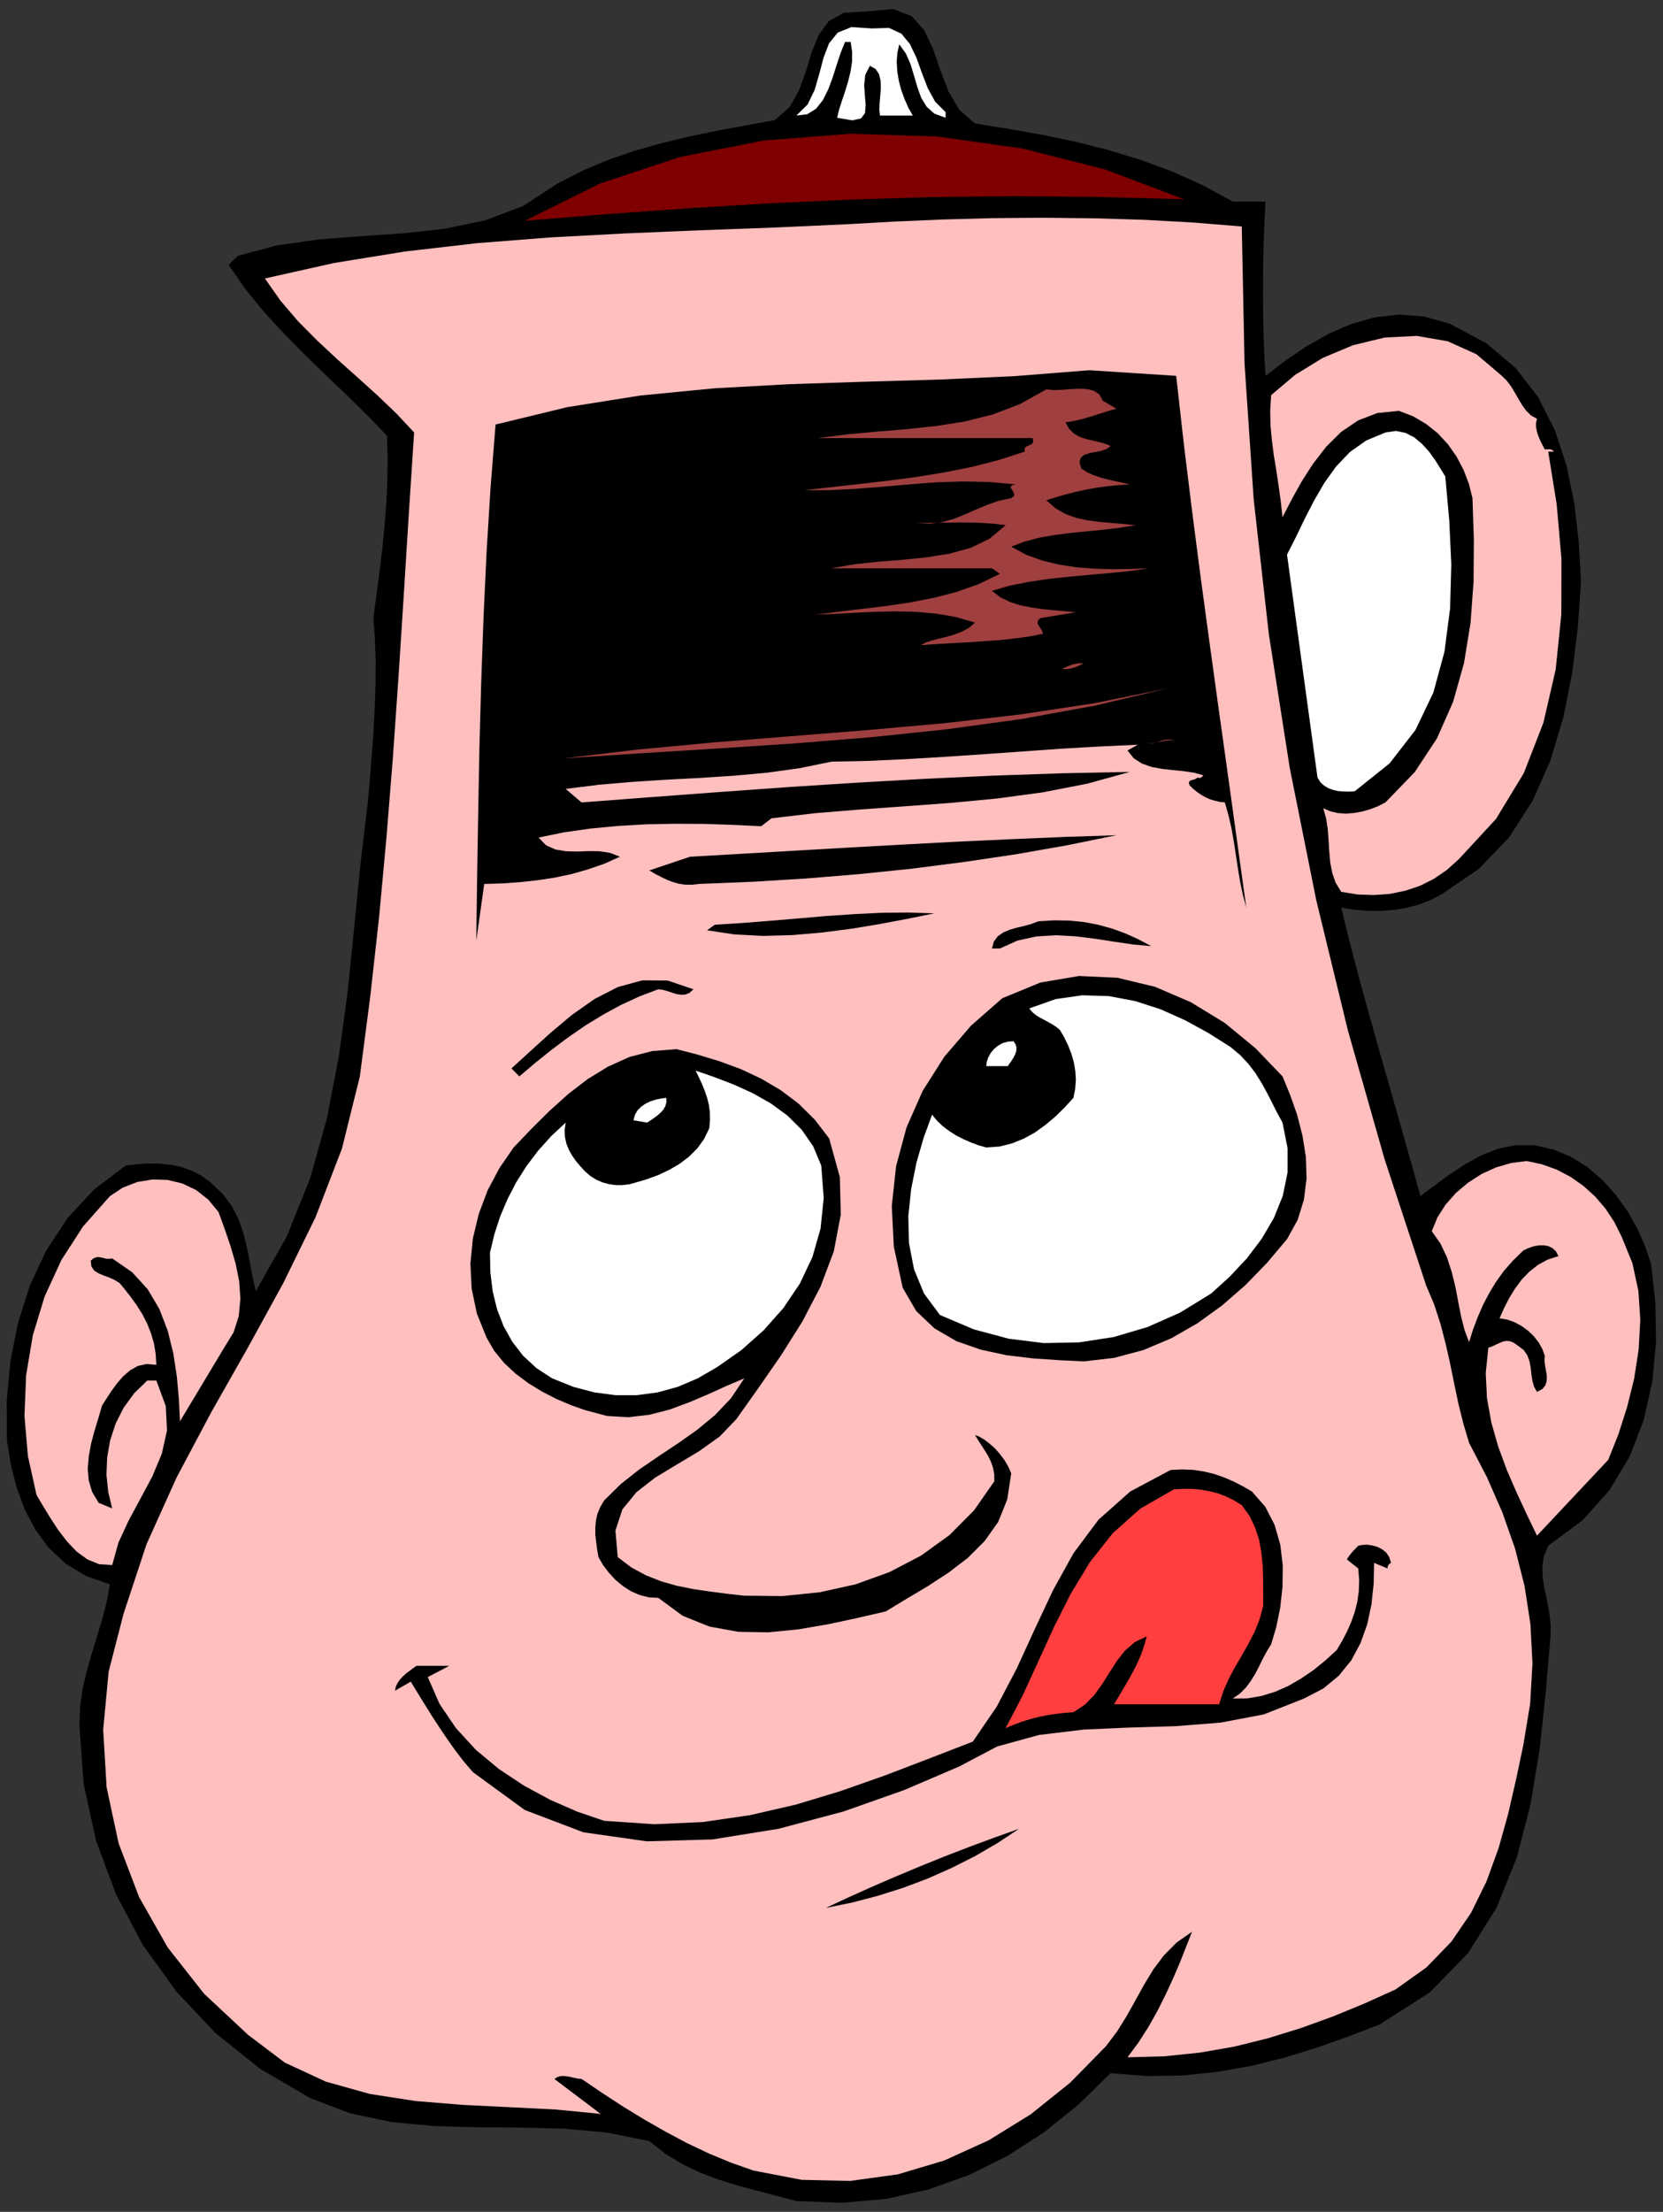
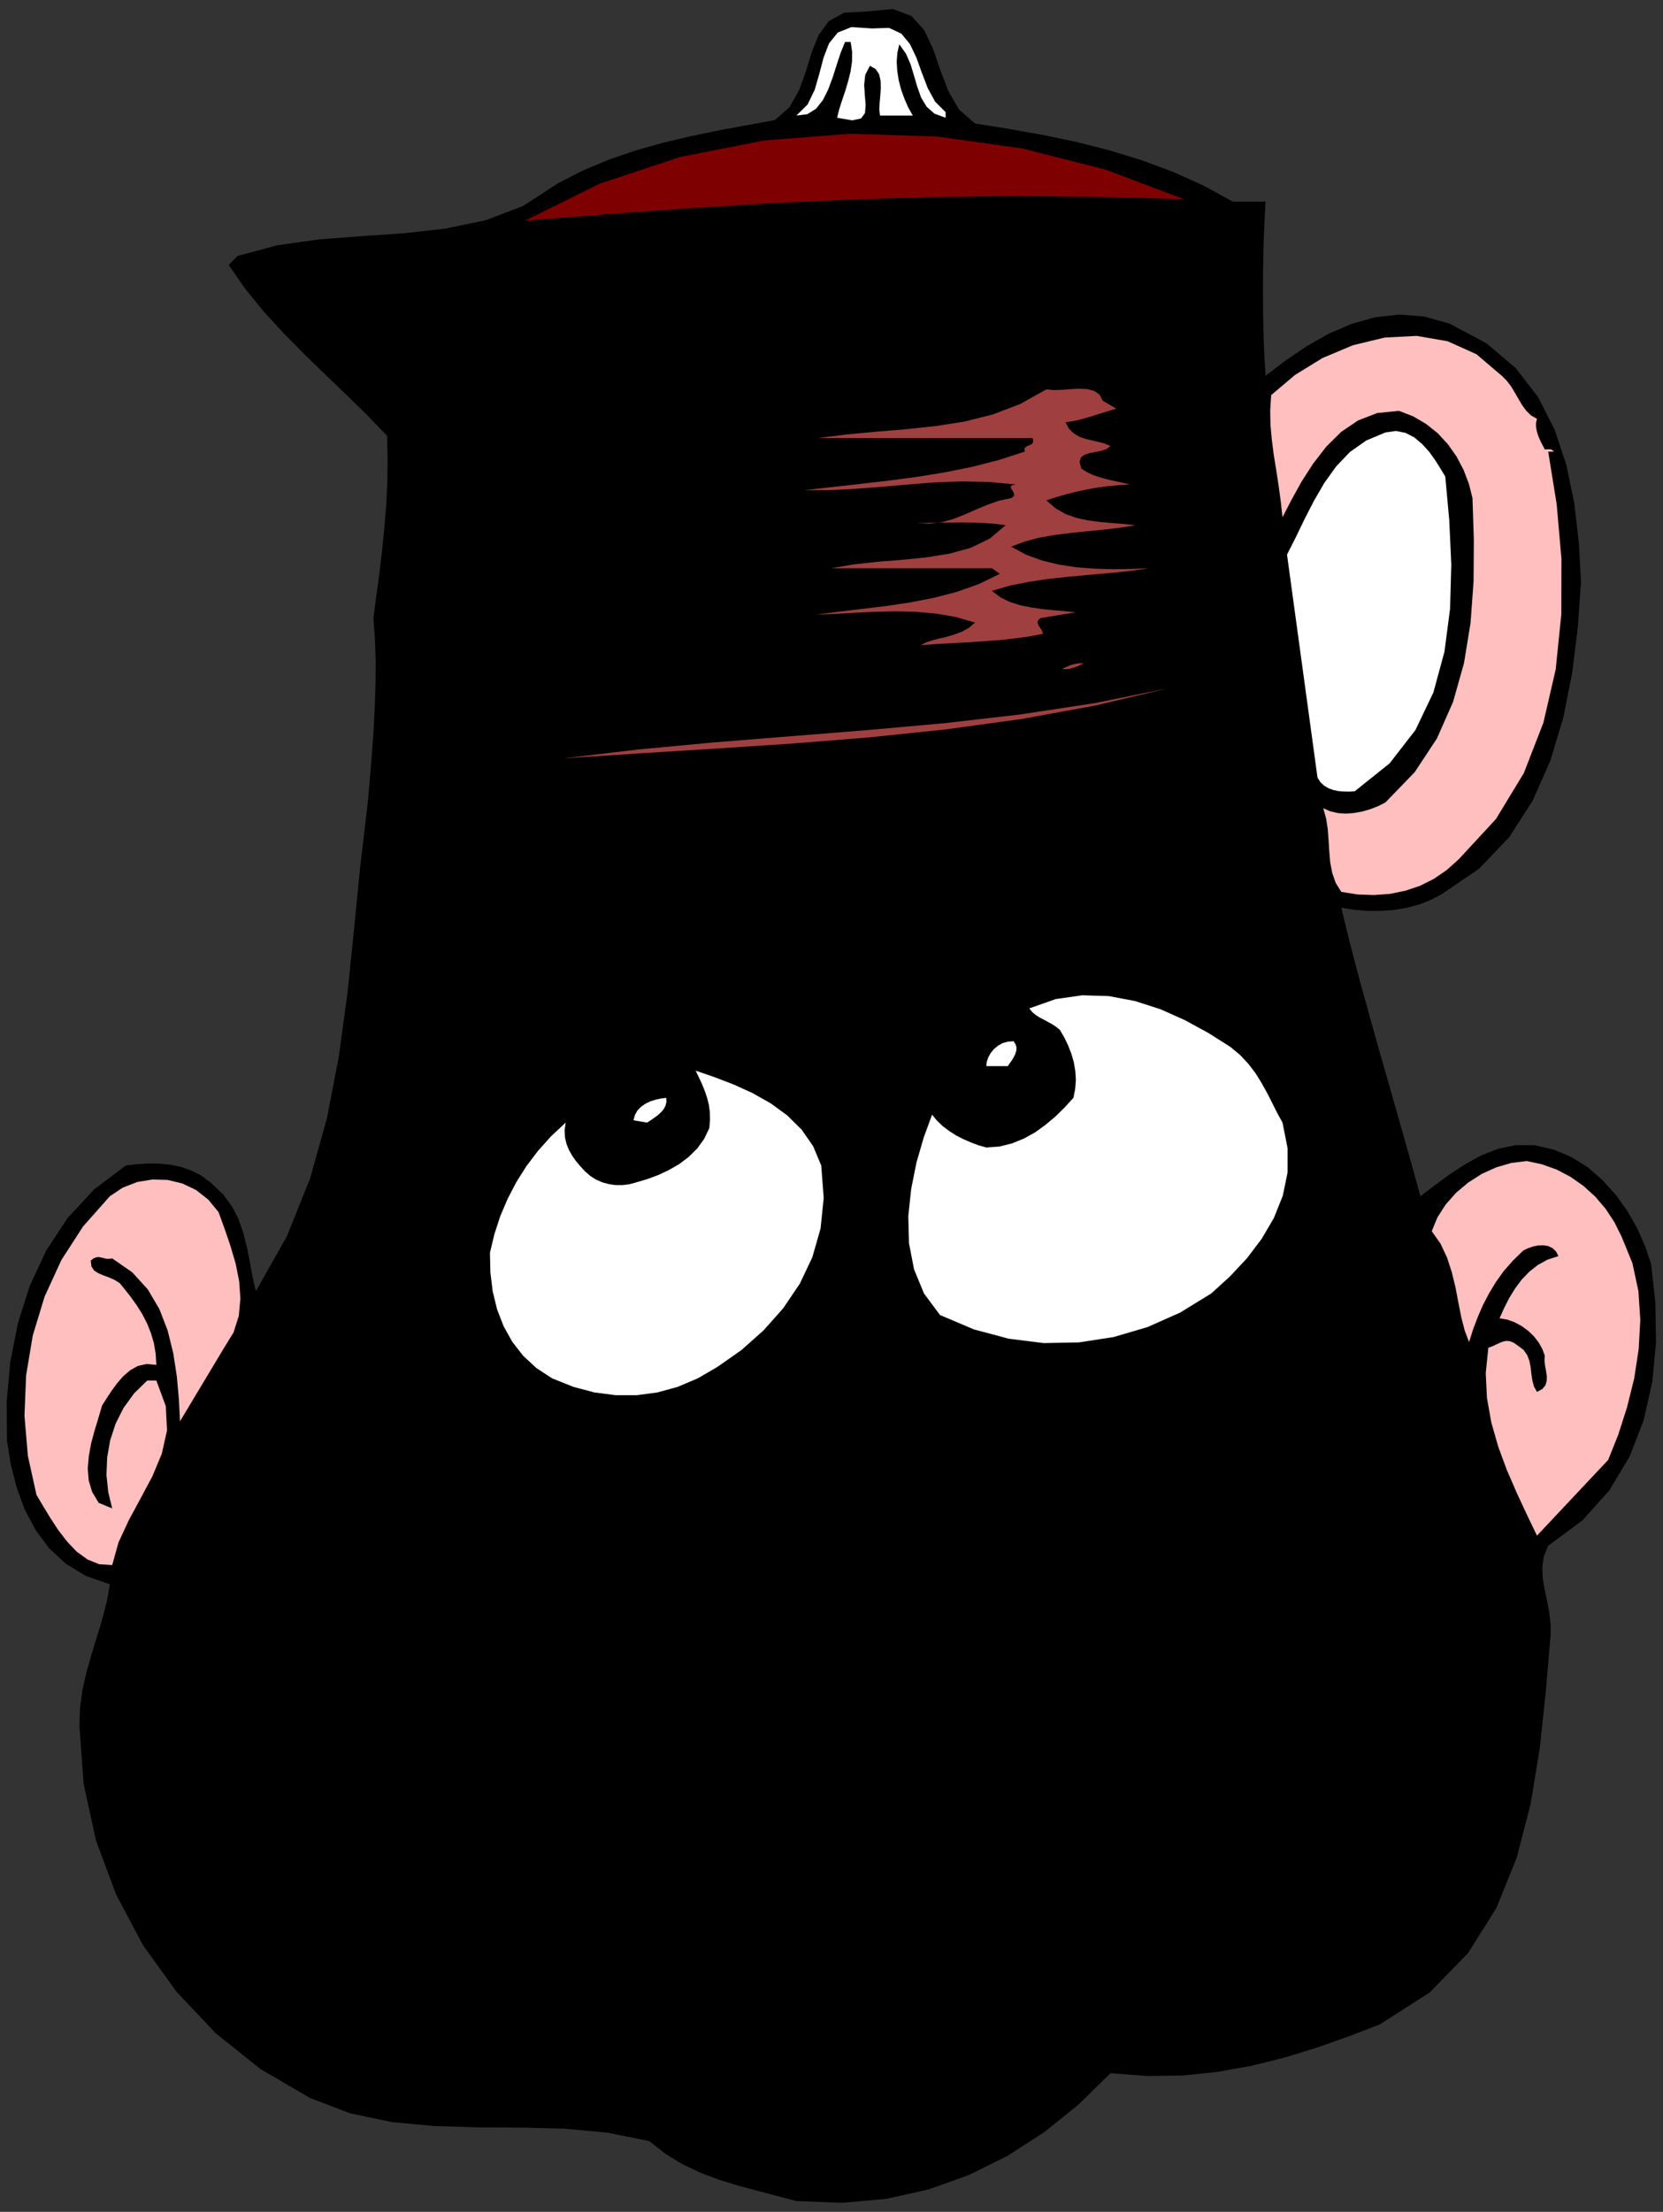
<svg xmlns="http://www.w3.org/2000/svg" xmlns:ns1="http://sodipodi.sourceforge.net/DTD/sodipodi-0.dtd" xmlns:ns2="http://www.inkscape.org/namespaces/inkscape" version="1.0" width="2043.684mm" height="2716.276mm" id="svg59" ns1:docname="GC000690.WMF">
  <rect width="100%" height="100%" fill="#333333" stroke="none" />
  <ns1:namedview pagecolor="#ffffff" bordercolor="#666666" borderopacity="1" objecttolerance="10" gridtolerance="10" guidetolerance="10" ns2:pageopacity="0" ns2:pageshadow="2" ns2:window-width="640" ns2:window-height="480" id="namedview61" />
  <defs id="defs3">
    <pattern id="WMFhbasepattern" patternUnits="userSpaceOnUse" width="6" height="6" x="0" y="0" />
  </defs>
-   <path style="fill:none;stroke:none;" d="  M 0,10265.6   L 7723.52,10265.6   L 7723.52,0   L 0,0   z " id="path5" />
  <path style="fill:#000000;fill-rule:evenodd;fill-opacity:1;stroke:none;" d="  M 4528.609,573.238   L 4687.308,598.631   L 4844.736,626.563   L 4999.626,658.938   L 5152.61,697.662   L 5301.787,743.369   L 5447.789,797.328   L 5588.713,860.81   L 5725.828,935.718   L 5725.828,935.718   L 5878.178,935.718   L 5878.178,935.718   L 5872.465,1040.463   L 5868.656,1145.207   L 5866.752,1249.317   L 5866.117,1352.157   L 5866.752,1453.727   L 5868.656,1553.393   L 5872.465,1650.52   L 5878.178,1744.473   L 5878.178,1744.473   L 5970.858,1673.373   L 6068.616,1607.353   L 6170.183,1549.584   L 6276.193,1503.878   L 6386.012,1472.772   L 6499.005,1460.075   L 6614.538,1468.963   L 6733.878,1502.608   L 6733.878,1502.608   L 6904.003,1593.387   L 7039.214,1707.653   L 7143.954,1842.869   L 7221.399,1995.225   L 7275.991,2160.912   L 7312.175,2336.121   L 7333.123,2517.678   L 7343.279,2700.505   L 7343.279,2700.505   L 7328.679,2909.994   L 7302.653,3121.387   L 7261.391,3329.607   L 7201.086,3530.209   L 7118.563,3716.844   L 7009.378,3886.34   L 6869.724,4032.347   L 6697.061,4149.788   L 6697.061,4149.788   L 6645.642,4177.085   L 6591.685,4198.034   L 6534.554,4213.27   L 6475.518,4223.427   L 6414.578,4227.871   L 6353.003,4227.871   L 6290.793,4222.792   L 6229.853,4213.27   L 6229.853,4213.27   L 6270.48,4379.592   L 6314.281,4545.913   L 6360.621,4713.504   L 6407.595,4881.096   L 6455.839,5049.322   L 6503.449,5216.913   L 6551.058,5385.139   L 6597.398,5552.096   L 6597.398,5552.096   L 6662.147,5503.215   L 6730.07,5453.064   L 6802.436,5405.453   L 6877.976,5363.555   L 6956.691,5332.449   L 7039.849,5315.309   L 7126.815,5315.309   L 7217.59,5336.258   L 7217.59,5336.258   L 7298.844,5370.538   L 7375.019,5418.15   L 7443.577,5477.822   L 7505.786,5547.017   L 7559.743,5622.56   L 7605.449,5703.182   L 7641.632,5785.708   L 7668.928,5866.964   L 7668.928,5866.964   L 7688.606,6045.982   L 7691.78,6229.444   L 7674.641,6412.27   L 7634.649,6590.654   L 7569.265,6760.149   L 7475.316,6916.949   L 7350.262,7056.608   L 7190.929,7174.684   L 7190.929,7174.684   L 7170.616,7223.565   L 7163.633,7273.08   L 7165.537,7325.135   L 7174.425,7377.19   L 7185.851,7431.149   L 7196.007,7485.743   L 7202.355,7540.337   L 7201.721,7594.932   L 7201.721,7594.932   L 7179.503,7854.571   L 7151.572,8116.115   L 7109.041,8373.85   L 7044.927,8622.063   L 6950.978,8854.405   L 6818.941,9065.164   L 6640.564,9247.991   L 6408.23,9396.538   L 6408.23,9396.538   L 6262.863,9452.401   L 6114.956,9504.456   L 5964.51,9550.798   L 5810.89,9588.887   L 5653.462,9616.819   L 5492.225,9633.324   L 5327.178,9635.863   L 5158.324,9622.532   L 5158.324,9622.532   L 5009.147,9768.54   L 4849.815,9896.772   L 4680.325,10005.96   L 4501.313,10094.835   L 4313.415,10162.125   L 4116.629,10205.927   L 3911.591,10224.337   L 3698.936,10216.084   L 3698.936,10216.084   L 3607.526,10191.961   L 3517.385,10168.473   L 3427.245,10144.35   L 3339.008,10117.053   L 3253.311,10084.678   L 3170.154,10045.319   L 3090.805,9997.073   L 3015.899,9938.035   L 3015.899,9938.035   L 2821.653,9898.677   L 2622.963,9880.267   L 2422.368,9875.189   L 2219.869,9873.919   L 2018.64,9868.206   L 1820.585,9849.796   L 1626.973,9809.168   L 1440.344,9738.068   L 1440.344,9738.068   L 1209.915,9603.487   L 1002.337,9437.801   L 819.517,9244.182   L 663.993,9028.345   L 538.939,8792.828   L 445.624,8542.076   L 388.493,8279.897   L 368.814,8010.101   L 368.814,8010.101   L 371.988,7921.861   L 384.049,7837.431   L 403.093,7756.175   L 425.946,7676.188   L 450.068,7597.471   L 474.19,7518.119   L 495.138,7437.497   L 510.373,7353.702   L 510.373,7353.702   L 399.284,7314.978   L 305.335,7257.845   L 227.891,7186.11   L 165.046,7101.045   L 114.897,7006.458   L 77.445,6904.252   L 50.149,6796.969   L 32.374,6686.511   L 32.374,6686.511   L 31.105,6505.588   L 47.609,6322.761   L 83.158,6141.839   L 138.385,5967.9   L 215.195,5803.483   L 314.222,5653.031   L 436.737,5520.99   L 584.009,5409.897   L 584.009,5409.897   L 635.427,5403.549   L 688.115,5400.375   L 740.803,5401.01   L 792.221,5406.088   L 843.004,5416.88   L 891.249,5434.02   L 936.319,5457.508   L 978.215,5488.614   L 978.215,5488.614   L 1034.712,5541.939   L 1077.243,5599.072   L 1107.713,5658.745   L 1129.931,5721.591   L 1146.435,5786.977   L 1159.766,5854.268   L 1172.462,5923.463   L 1188.332,5993.292   L 1188.332,5993.292   L 1332.429,5738.096   L 1440.344,5469.57   L 1518.424,5190.886   L 1573.65,4904.584   L 1613.642,4611.934   L 1644.112,4316.11   L 1673.313,4019.651   L 1708.226,3724.462   L 1708.226,3724.462   L 1717.748,3617.813   L 1726.636,3506.72   L 1734.888,3394.358   L 1740.601,3281.361   L 1744.41,3170.268   L 1745.044,3062.984   L 1741.236,2962.049   L 1734.253,2868.731   L 1734.253,2868.731   L 1747.584,2768.43   L 1761.549,2664.955   L 1774.245,2559.576   L 1785.036,2451.657   L 1793.924,2343.738   L 1799.002,2235.82   L 1800.271,2128.536   L 1797.732,2022.522   L 1797.732,2022.522   L 1705.687,1927.3   L 1609.199,1832.712   L 1510.171,1738.125   L 1411.778,1642.267   L 1315.29,1544.506   L 1223.245,1444.205   L 1138.183,1339.46   L 1062.008,1229.637   L 1062.008,1229.637   L 1103.904,1187.74   L 1103.904,1187.74   L 1286.724,1138.859   L 1478.432,1111.562   L 1675.217,1096.326   L 1872.638,1082.995   L 2066.884,1061.411   L 2254.148,1022.688   L 2429.986,956.032   L 2590.588,851.287   L 2590.588,851.287   L 2706.755,791.615   L 2826.731,741.464   L 2950.515,698.932   L 3076.839,663.382   L 3205.067,632.911   L 3335.834,605.614   L 3467.236,581.491   L 3599.273,557.368   L 3599.273,557.368   L 3667.196,497.06   L 3711.632,418.343   L 3743.371,330.739   L 3770.032,242.499   L 3802.407,162.513   L 3849.381,98.396   L 3919.843,59.038   L 4024.584,53.324   L 4024.584,53.324   L 4147.734,41.898   L 4233.431,74.273   L 4292.467,139.659   L 4333.728,226.629   L 4367.372,325.025   L 4404.825,422.787   L 4454.974,509.122   L 4528.609,573.238   L 4528.609,573.238   L 4528.609,573.238   L 4528.609,573.238   L 4528.609,573.238  z " id="path7" />
  <path style="fill:#ffffff;fill-rule:evenodd;fill-opacity:1;stroke:none;" d="  M 4392.129,520.549   L 4392.129,546.576   L 4392.129,546.576   L 4340.076,527.532   L 4303.893,495.156   L 4278.501,453.258   L 4260.727,403.743   L 4245.492,351.688   L 4229.622,298.998   L 4208.039,249.482   L 4176.935,205.68   L 4176.935,205.68   L 4168.047,245.039   L 4164.873,286.302   L 4167.413,329.469   L 4174.395,373.271   L 4185.822,417.074   L 4201.057,458.972   L 4218.831,499.6   L 4239.779,536.419   L 4239.779,536.419   L 4087.429,536.419   L 4087.429,536.419   L 4084.255,509.757   L 4085.524,478.016   L 4088.698,443.101   L 4091.238,407.551   L 4089.968,373.906   L 4082.985,344.07   L 4067.115,320.582   L 4040.454,305.346   L 4040.454,305.346   L 4018.871,347.244   L 4013.793,394.22   L 4016.967,442.466   L 4020.776,487.538   L 4017.602,524.992   L 3999.193,549.75   L 3958.566,558.638   L 3888.104,546.576   L 3888.104,546.576   L 3897.626,507.852   L 3910.956,466.589   L 3925.557,423.422   L 3938.887,378.985   L 3950.314,333.278   L 3957.296,286.937   L 3957.931,240.595   L 3950.948,194.888   L 3950.948,194.888   L 3924.922,194.888   L 3924.922,194.888   L 3904.608,245.039   L 3886.2,300.902   L 3867.791,358.671   L 3846.842,415.169   L 3822.086,464.685   L 3790.346,504.678   L 3749.719,530.071   L 3698.936,536.419   L 3698.936,536.419   L 3750.989,484.999   L 3783.998,417.074   L 3805.581,342.166   L 3825.259,267.257   L 3850.651,201.236   L 3891.278,151.086   L 3954.757,125.693   L 4050.611,132.042   L 4050.611,132.042   L 4129.325,129.502   L 4186.456,156.165   L 4226.448,204.411   L 4256.283,267.257   L 4281.675,337.722   L 4308.971,408.821   L 4343.25,471.668   L 4392.129,520.549   L 4392.129,520.549   L 4392.129,520.549   L 4392.129,520.549   L 4392.129,520.549  z " id="path9" />
  <path style="fill:#7f0000;fill-rule:evenodd;fill-opacity:1;stroke:none;" d="  M 5499.842,924.926   L 5100.557,914.134   L 4712.065,910.325   L 4331.189,914.769   L 3955.392,926.196   L 3580.864,943.336   L 3205.067,966.189   L 2825.461,993.486   L 2438.238,1024.592   L 2438.238,1024.592   L 2785.469,852.557   L 3158.727,728.768   L 3549.125,651.955   L 3949.044,620.849   L 4352.137,633.546   L 4749.517,689.41   L 5134.836,787.171   L 5499.842,924.926   L 5499.842,924.926   L 5499.842,924.926   L 5499.842,924.926   L 5499.842,924.926  z " id="path11" />
-   <path style="fill:#ffbfbf;fill-rule:evenodd;fill-opacity:1;stroke:none;" d="  M 5767.724,1051.254   L 5780.42,1686.07   L 5822.951,2317.076   L 5893.413,2943.639   L 5990.537,3564.488   L 6113.686,4178.355   L 6260.958,4783.969   L 6431.083,5380.695   L 6624.059,5966.63   L 6624.059,5966.63   L 6660.877,6053.6   L 6690.078,6143.109   L 6714.2,6235.157   L 6735.148,6327.84   L 6754.192,6421.793   L 6773.87,6515.111   L 6796.723,6607.159   L 6823.384,6696.668   L 6823.384,6696.668   L 6906.542,6856.641   L 6978.274,7020.424   L 7037.309,7188.65   L 7081.11,7361.319   L 7108.406,7538.433   L 7117.928,7720.625   L 7107.136,7907.896   L 7075.397,8099.61   L 7075.397,8099.61   L 7041.753,8258.949   L 7004.935,8419.557   L 6960.499,8578.261   L 6904.638,8731.886   L 6832.906,8877.894   L 6741.496,9011.84   L 6625.329,9131.82   L 6481.866,9234.025   L 6481.866,9234.025   L 6337.133,9299.411   L 6190.496,9359.718   L 6041.32,9413.678   L 5888.97,9460.654   L 5732.811,9499.378   L 5572.208,9527.31   L 5407.162,9544.45   L 5237.038,9548.893   L 5237.038,9548.893   L 5287.821,9480.333   L 5334.161,9407.964   L 5376.057,9333.691   L 5414.145,9257.513   L 5449.059,9181.97   L 5480.798,9107.697   L 5509.364,9035.328   L 5536.66,8966.133   L 5536.66,8966.133   L 5464.928,9016.283   L 5406.528,9075.321   L 5357.649,9140.072   L 5315.117,9209.902   L 5275.125,9282.271   L 5233.864,9355.909   L 5189.428,9427.644   L 5137.376,9496.838   L 5137.376,9496.838   L 4971.06,9666.334   L 4788.24,9812.977   L 4592.089,9934.226   L 4385.146,10028.179   L 4169.952,10092.295   L 3948.409,10122.767   L 3723.693,10117.688   L 3498.976,10074.521   L 3498.976,10074.521   L 3394.87,10037.701   L 3292.034,9995.169   L 3190.467,9946.923   L 3090.17,9893.598   L 2990.507,9836.465   L 2892.749,9776.792   L 2796.261,9713.945   L 2701.042,9649.194   L 2701.042,9649.194   L 2685.172,9647.925   L 2669.302,9644.751   L 2653.432,9640.942   L 2637.563,9637.768   L 2621.693,9635.863   L 2605.823,9635.863   L 2589.953,9640.307   L 2574.718,9649.194   L 2574.718,9649.194   L 2789.913,9811.707   L 2789.913,9811.707   L 2582.971,9791.393   L 2368.411,9780.601   L 2149.407,9769.809   L 1931.039,9752.034   L 1717.748,9719.024   L 1513.345,9661.89   L 1322.908,9573.651   L 1151.514,9444.149   L 1151.514,9444.149   L 947.745,9253.704   L 778.89,9039.137   L 646.219,8805.525   L 551,8556.042   L 495.138,8295.768   L 479.268,8028.511   L 504.66,7758.714   L 573.852,7490.187   L 573.852,7490.187   L 680.498,7167.701   L 820.152,6857.911   L 980.754,6555.739   L 1150.244,6256.741   L 1315.29,5956.473   L 1465.736,5649.222   L 1588.251,5331.18   L 1671.409,4995.997   L 1671.409,4995.997   L 1719.653,4625.9   L 1760.914,4255.802   L 1795.193,3885.07   L 1825.028,3513.703   L 1851.055,3140.432   L 1875.177,2765.256   L 1898.664,2388.176   L 1923.421,2007.286   L 1923.421,2007.286   L 1842.168,1920.317   L 1753.932,1835.886   L 1661.252,1752.091   L 1566.668,1667.66   L 1473.988,1581.325   L 1384.482,1491.181   L 1302.594,1395.324   L 1230.228,1292.484   L 1230.228,1292.484   L 1551.433,1220.75   L 1880.255,1167.426   L 2215.426,1128.702   L 2555.675,1102.04   L 2899.097,1083.63   L 3245.694,1069.029   L 3592.925,1056.333   L 3940.792,1040.463   L 3940.792,1040.463   L 4154.717,1028.401   L 4378.164,1018.879   L 4607.959,1012.531   L 4842.197,1010.626   L 5077.705,1013.165   L 5311.943,1020.148   L 5543.008,1032.845   L 5767.724,1051.254   L 5767.724,1051.254   L 5767.724,1051.254   L 5767.724,1051.254   L 5767.724,1051.254  z " id="path13" />
  <path style="fill:#ffbfbf;fill-rule:evenodd;fill-opacity:1;stroke:none;" d="  M 6975.734,1744.473   L 6998.587,1767.326   L 7018.9,1793.988   L 7036.04,1822.555   L 7053.179,1852.391   L 7070.319,1880.958   L 7089.362,1906.986   L 7111.58,1928.569   L 7138.876,1943.805   L 7138.876,1943.805   L 7134.433,1962.214   L 7134.433,1980.624   L 7137.606,1999.034   L 7142.685,2017.443   L 7149.668,2035.218   L 7157.92,2052.993   L 7166.807,2070.133   L 7175.059,2086.003   L 7175.059,2086.003   L 7180.772,2086.003   L 7186.486,2085.369   L 7192.199,2085.369   L 7197.912,2085.369   L 7202.99,2086.003   L 7208.069,2087.908   L 7213.147,2091.717   L 7217.59,2096.16   L 7217.59,2096.16   L 7190.929,2096.16   L 7190.929,2096.16   L 7230.286,2339.93   L 7252.504,2593.856   L 7251.869,2851.591   L 7225.843,3106.787   L 7168.711,3354.365   L 7077.936,3587.977   L 6948.438,3801.275   L 6776.41,3987.276   L 6776.41,3987.276   L 6719.913,4038.061   L 6659.608,4079.324   L 6594.859,4111.699   L 6526.301,4134.553   L 6455.205,4149.154   L 6381.569,4154.232   L 6306.028,4151.693   L 6229.853,4139.631   L 6229.853,4139.631   L 6203.827,4097.734   L 6187.957,4052.027   L 6178.435,4002.511   L 6173.992,3951.091   L 6170.818,3899.671   L 6167.009,3848.251   L 6159.391,3798.735   L 6146.061,3751.124   L 6146.061,3751.124   L 6178.435,3765.725   L 6214.618,3773.978   L 6251.436,3776.517   L 6290.159,3773.343   L 6328.246,3766.36   L 6365.699,3755.568   L 6401.247,3741.602   L 6434.891,3724.462   L 6434.891,3724.462   L 6570.737,3584.168   L 6674.208,3427.368   L 6749.114,3257.873   L 6799.897,3077.585   L 6830.367,2890.315   L 6844.332,2698.6   L 6845.602,2504.982   L 6839.254,2311.998   L 6839.254,2311.998   L 6822.749,2245.977   L 6797.993,2181.226   L 6765.618,2119.649   L 6725.626,2062.515   L 6678.017,2011.095   L 6624.059,1967.928   L 6563.754,1932.378   L 6497.736,1906.986   L 6497.736,1906.986   L 6396.804,1917.142   L 6307.933,1951.423   L 6229.218,2004.747   L 6160.026,2073.307   L 6099.086,2152.024   L 6045.129,2235.82   L 5998.154,2320.885   L 5956.893,2400.872   L 5956.893,2400.872   L 5948.64,2325.964   L 5938.484,2252.325   L 5927.692,2181.226   L 5916.266,2111.396   L 5907.379,2042.201   L 5901.031,1973.641   L 5899.761,1904.446   L 5904.205,1833.982   L 5904.205,1833.982   L 6015.293,1740.029   L 6143.521,1661.312   L 6284.445,1602.274   L 6431.717,1566.724   L 6580.259,1559.107   L 6723.722,1583.864   L 6857.663,1644.172   L 6975.734,1744.473   L 6975.734,1744.473   L 6975.734,1744.473   L 6975.734,1744.473   L 6975.734,1744.473  z " id="path15" />
  <path style="fill:#000000;fill-rule:evenodd;fill-opacity:1;stroke:none;" d="  M 5463.024,1744.473   L 5497.938,2055.532   L 5536.025,2365.322   L 5576.017,2674.477   L 5617.913,2982.998   L 5660.444,3290.883   L 5703.61,3598.769   L 5746.141,3906.019   L 5788.672,4213.27   L 5788.672,4213.27   L 5772.803,4153.597   L 5760.107,4093.29   L 5749.95,4031.713   L 5740.428,3969.501   L 5730.906,3907.289   L 5720.115,3845.712   L 5706.15,3784.769   L 5689.01,3724.462   L 5689.01,3724.462   L 5665.523,3721.923   L 5643.305,3716.844   L 5621.722,3710.496   L 5601.409,3701.609   L 5581.73,3690.817   L 5562.052,3677.486   L 5543.643,3662.885   L 5525.868,3645.745   L 5525.868,3645.745   L 5522.06,3636.223   L 5522.694,3629.24   L 5526.503,3624.796   L 5532.216,3621.622   L 5539.834,3619.718   L 5548.086,3617.178   L 5555.704,3614.004   L 5562.686,3608.926   L 5562.686,3608.926   L 5567.765,3610.83   L 5572.208,3610.83   L 5576.017,3610.195   L 5579.826,3608.291   L 5582.365,3605.751   L 5584.904,3603.847   L 5586.809,3601.308   L 5589.348,3598.769   L 5589.348,3598.769   L 5547.451,3586.707   L 5500.477,3579.724   L 5450.328,3574.646   L 5398.91,3568.932   L 5349.396,3560.045   L 5304.326,3544.174   L 5266.238,3520.052   L 5237.038,3483.232   L 5237.038,3483.232   L 5284.647,3456.57   L 5284.647,3456.57   L 5108.175,3464.823   L 4930.433,3474.98   L 4752.056,3487.676   L 4573.045,3500.372   L 4394.033,3512.434   L 4215.022,3523.226   L 4037.28,3531.478   L 3861.443,3535.287   L 3861.443,3535.287   L 3712.901,3565.758   L 3561.186,3586.707   L 3406.296,3600.673   L 3250.137,3610.83   L 3092.709,3619.083   L 2935.915,3629.24   L 2780.391,3642.571   L 2627.406,3661.615   L 2627.406,3661.615   L 2701.042,3724.462   L 2701.042,3724.462   L 3027.325,3699.704   L 3349.8,3675.581   L 3669.101,3652.728   L 3986.497,3632.414   L 4301.989,3614.639   L 4616.211,3600.038   L 4931.703,3589.246   L 5247.829,3582.898   L 5247.829,3582.898   L 5049.774,3637.492   L 4844.101,3677.486   L 4633.35,3706.052   L 4419.425,3726.367   L 4204.865,3742.237   L 3992.21,3757.472   L 3783.998,3774.612   L 3583.403,3798.101   L 3583.403,3798.101   L 3535.794,3834.92   L 3535.794,3834.92   L 3403.757,3828.572   L 3270.451,3824.128   L 3135.875,3823.493   L 3002.568,3826.032   L 2870.532,3833.65   L 2742.303,3845.712   L 2618.519,3863.487   L 2501.082,3887.61   L 2501.082,3887.61   L 2536.631,3923.794   L 2579.797,3942.838   L 2628.676,3951.091   L 2680.094,3952.361   L 2733.416,3950.456   L 2785.469,3951.091   L 2834.348,3958.709   L 2879.419,3976.484   L 2879.419,3976.484   L 2805.783,4009.494   L 2730.242,4035.522   L 2654.067,4057.105   L 2575.988,4073.61   L 2496.004,4085.672   L 2415.385,4094.559   L 2332.862,4100.273   L 2249.07,4102.812   L 2249.07,4102.812   L 2212.252,4365.626   L 2212.252,4365.626   L 2216.061,4069.167   L 2221.139,3769.534   L 2226.852,3467.997   L 2235.104,3166.459   L 2245.896,2864.922   L 2259.861,2564.654   L 2278.27,2266.291   L 2301.758,1970.467   L 2301.758,1970.467   L 2634.389,1889.845   L 2974.003,1835.886   L 3318.695,1802.241   L 3666.561,1783.197   L 4016.332,1771.77   L 4366.103,1761.613   L 4713.969,1745.742   L 5059.296,1718.445   L 5059.296,1718.445   L 5463.024,1744.473   L 5463.024,1744.473   L 5463.024,1744.473   L 5463.024,1744.473  z " id="path17" />
  <path style="fill:#9f3f3f;fill-rule:evenodd;fill-opacity:1;stroke:none;" d="  M 5122.141,1860.009   L 5184.985,1896.828   L 5184.985,1896.828   L 5154.515,1905.716   L 5124.045,1915.238   L 5093.575,1924.76   L 5063.105,1934.283   L 5032.635,1943.17   L 5003.434,1950.788   L 4974.869,1956.501   L 4948.842,1959.675   L 4948.842,1959.675   L 4965.347,1990.146   L 4987.564,2011.73   L 5012.956,2026.966   L 5042.157,2037.123   L 5071.992,2044.106   L 5101.827,2051.089   L 5131.028,2058.706   L 5158.324,2070.133   L 5158.324,2070.133   L 5139.915,2084.099   L 5115.792,2092.352   L 5087.862,2098.065   L 5060.566,2103.144   L 5037.078,2110.761   L 5020.574,2123.457   L 5014.226,2143.772   L 5022.478,2174.878   L 5022.478,2174.878   L 5048.505,2191.383   L 5075.166,2204.079   L 5103.097,2213.601   L 5131.028,2221.854   L 5159.593,2228.837   L 5188.794,2235.185   L 5217.994,2241.533   L 5247.829,2248.516   L 5247.829,2248.516   L 5197.046,2251.69   L 5146.263,2256.769   L 5096.749,2263.117   L 5047.87,2272.004   L 4999.626,2282.161   L 4952.016,2294.223   L 4905.676,2307.554   L 4859.971,2322.155   L 4859.971,2322.155   L 4903.137,2359.609   L 4950.112,2386.271   L 5000.26,2404.046   L 5052.948,2415.473   L 5107.54,2422.456   L 5162.767,2427.534   L 5218.629,2431.978   L 5273.856,2437.691   L 5273.856,2437.691   L 5199.585,2449.753   L 5124.045,2458.64   L 5047.235,2466.258   L 4971.695,2473.876   L 4897.424,2483.398   L 4825.692,2496.094   L 4758.404,2513.869   L 4696.829,2537.357   L 4696.829,2537.357   L 4764.752,2574.177   L 4839.658,2601.474   L 4918.372,2620.518   L 5000.895,2633.214   L 5085.323,2639.562   L 5170.385,2642.102   L 5254.177,2640.832   L 5336.7,2637.658   L 5336.7,2637.658   L 5252.273,2649.72   L 5161.498,2659.242   L 5066.913,2667.494   L 4969.79,2676.382   L 4873.302,2686.539   L 4779.352,2700.505   L 4689.847,2718.28   L 4607.324,2742.403   L 4607.324,2742.403   L 4646.046,2772.239   L 4690.482,2793.823   L 4739.995,2809.693   L 4791.414,2819.85   L 4844.736,2827.468   L 4897.424,2832.546   L 4948.207,2836.99   L 4996.452,2842.069   L 4996.452,2842.069   L 4833.31,2868.731   L 4833.31,2868.731   L 4823.153,2876.983   L 4819.344,2885.871   L 4819.979,2894.758   L 4824.423,2903.646   L 4830.771,2913.168   L 4837.119,2922.69   L 4841.562,2932.212   L 4844.101,2941.735   L 4844.101,2941.735   L 4779.352,2954.431   L 4712.699,2963.318   L 4644.142,2970.936   L 4573.68,2976.015   L 4501.313,2981.093   L 4427.677,2984.902   L 4352.772,2989.346   L 4276.597,2994.424   L 4276.597,2994.424   L 4298.18,2982.998   L 4326.111,2973.475   L 4359.12,2964.588   L 4394.668,2956.335   L 4431.486,2945.544   L 4467.035,2932.212   L 4500.044,2914.438   L 4528.609,2889.68   L 4528.609,2889.68   L 4439.104,2863.652   L 4345.154,2847.782   L 4249.301,2839.529   L 4152.178,2837.625   L 4055.689,2840.164   L 3962.375,2844.608   L 3872.234,2849.686   L 3788.441,2852.86   L 3788.441,2852.86   L 3898.895,2838.894   L 4009.984,2825.563   L 4120.438,2812.232   L 4229.622,2795.727   L 4337.537,2774.778   L 4442.913,2747.481   L 4545.114,2711.297   L 4644.142,2663.686   L 4644.142,2663.686   L 4607.324,2637.658   L 3861.443,2637.658   L 3861.443,2637.658   L 3967.453,2619.248   L 4078.542,2607.187   L 4191.535,2598.3   L 4303.258,2586.873   L 4410.538,2569.733   L 4509.566,2542.436   L 4597.167,2499.903   L 4670.803,2437.691   L 4670.803,2437.691   L 4620.654,2431.343   L 4569.236,2427.534   L 4517.183,2425.63   L 4465.13,2424.995   L 4411.808,2425.63   L 4359.12,2426.265   L 4307.067,2427.534   L 4255.649,2427.534   L 4255.649,2427.534   L 4317.858,2431.343   L 4374.99,2423.725   L 4429.582,2408.49   L 4481.635,2387.541   L 4533.688,2364.687   L 4585.741,2343.104   L 4639.698,2324.059   L 4696.829,2311.998   L 4696.829,2311.998   L 4708.256,2303.745   L 4710.795,2294.223   L 4706.986,2284.066   L 4701.273,2274.544   L 4695.56,2265.656   L 4694.29,2258.038   L 4700.638,2252.325   L 4717.778,2248.516   L 4717.778,2248.516   L 4593.358,2237.09   L 4468.939,2234.55   L 4344.52,2238.994   L 4220.735,2248.516   L 4097.585,2259.308   L 3975.07,2268.83   L 3854.46,2275.178   L 3735.754,2275.178   L 3735.754,2275.178   L 3865.886,2260.578   L 3996.653,2245.977   L 4127.421,2230.741   L 4257.553,2213.601   L 4386.416,2192.652   L 4513.374,2167.26   L 4637.794,2135.519   L 4759.674,2096.16   L 4759.674,2096.16   L 4758.404,2083.464   L 4762.848,2075.846   L 4770.465,2070.768   L 4779.987,2066.959   L 4788.874,2063.15   L 4795.857,2057.437   L 4799.031,2047.915   L 4796.492,2033.314   L 4796.492,2033.314   L 3798.598,2033.314   L 3798.598,2033.314   L 3935.079,2016.174   L 4072.829,2003.477   L 4209.944,1992.051   L 4346.424,1977.45   L 4481,1956.501   L 4611.767,1923.491   L 4738.091,1875.245   L 4859.971,1807.32   L 4859.971,1807.32   L 4895.52,1810.494   L 4934.242,1809.224   L 4974.869,1806.05   L 5014.226,1804.145   L 5051.044,1806.05   L 5082.149,1814.302   L 5106.905,1831.443   L 5122.141,1860.009   L 5122.141,1860.009   L 5122.141,1860.009   L 5122.141,1860.009   L 5122.141,1860.009  z " id="path19" />
  <path style="fill:#ffffff;fill-rule:evenodd;fill-opacity:1;stroke:none;" d="  M 6712.93,2211.697   L 6731.339,2414.203   L 6740.861,2620.518   L 6735.148,2825.563   L 6709.122,3024.895   L 6657.703,3214.07   L 6574.546,3388.01   L 6454.57,3542.905   L 6292.698,3672.407   L 6292.698,3672.407   L 6266.671,3674.312   L 6241.28,3673.677   L 6215.888,3671.772   L 6192.401,3666.694   L 6170.183,3658.441   L 6149.869,3646.38   L 6132.73,3630.509   L 6119.399,3608.926   L 6119.399,3608.926   L 5977.841,2574.177   L 5977.841,2574.177   L 6018.467,2494.19   L 6059.094,2409.759   L 6102.895,2324.694   L 6151.139,2241.533   L 6205.731,2165.355   L 6269.845,2098.065   L 6345.386,2044.74   L 6434.891,2007.286   L 6434.891,2007.286   L 6483.77,2000.303   L 6528.206,2009.191   L 6568.833,2030.14   L 6605.016,2060.611   L 6638.025,2096.795   L 6666.591,2136.789   L 6691.347,2176.147   L 6712.93,2211.697   L 6712.93,2211.697   L 6712.93,2211.697   L 6712.93,2211.697   L 6712.93,2211.697  z " id="path21" />
  <path style="fill:#9f3f3f;fill-rule:evenodd;fill-opacity:1;stroke:none;" d="  M 5033.27,3078.855   L 5024.382,3083.298   L 5014.226,3088.377   L 5002.8,3093.456   L 4990.738,3097.899   L 4977.408,3101.708   L 4963.442,3104.882   L 4948.207,3106.152   L 4932.972,3104.882   L 4932.972,3104.882   L 4941.225,3100.439   L 4952.016,3095.995   L 4964.077,3090.916   L 4976.773,3085.838   L 4990.738,3082.029   L 5004.704,3079.49   L 5018.669,3078.22   L 5033.27,3078.855   L 5033.27,3078.855   L 5033.27,3078.855   L 5033.27,3078.855   L 5033.27,3078.855  z " id="path23" />
  <path style="fill:#9f3f3f;fill-rule:evenodd;fill-opacity:1;stroke:none;" d="  M 5426.206,3194.391   L 5086.592,3275.013   L 4741.9,3337.859   L 4393.399,3385.471   L 4041.089,3422.29   L 3686.24,3450.857   L 3330.121,3474.345   L 2973.368,3496.563   L 2616.615,3520.052   L 2616.615,3520.052   L 2963.846,3478.788   L 3316.791,3445.778   L 3672.274,3417.211   L 4029.028,3388.645   L 4384.512,3356.904   L 4737.456,3316.276   L 5085.323,3263.586   L 5426.206,3194.391   L 5426.206,3194.391   L 5426.206,3194.391   L 5426.206,3194.391   L 5426.206,3194.391  z " id="path25" />
-   <path style="fill:#9f3f3f;fill-rule:evenodd;fill-opacity:1;stroke:none;" d="  M 5452.867,3435.621   L 5435.093,3435.621   L 5419.223,3436.891   L 5403.988,3440.065   L 5389.388,3443.239   L 5374.153,3446.413   L 5358.918,3448.317   L 5343.048,3448.952   L 5326.544,3446.413   L 5326.544,3446.413   L 5343.048,3450.222   L 5358.283,3449.587   L 5372.883,3446.413   L 5387.484,3441.334   L 5402.084,3436.256   L 5417.319,3433.082   L 5433.824,3432.447   L 5452.867,3435.621   L 5452.867,3435.621   L 5452.867,3435.621   L 5452.867,3435.621   L 5452.867,3435.621  z " id="path27" />
  <path style="fill:#000000;fill-rule:evenodd;fill-opacity:1;stroke:none;" d="  M 5184.985,3876.818   L 4953.92,3923.794   L 4719.047,3965.057   L 4479.73,4000.607   L 4237.874,4031.713   L 3992.21,4057.105   L 3745.276,4077.419   L 3496.437,4092.655   L 3246.963,4102.812   L 3246.963,4102.812   L 3212.685,4106.621   L 3180.945,4105.986   L 3151.11,4101.542   L 3123.179,4093.29   L 3095.883,4082.498   L 3069.222,4069.802   L 3042.56,4055.836   L 3015.899,4039.965   L 3015.899,4039.965   L 3205.067,3976.484   L 3205.067,3976.484   L 3450.097,3962.518   L 3700.205,3947.917   L 3953.488,3933.316   L 4206.77,3919.35   L 4458.782,3906.019   L 4706.986,3894.593   L 4949.477,3884.436   L 5184.985,3876.818   L 5184.985,3876.818   L 5184.985,3876.818   L 5184.985,3876.818   L 5184.985,3876.818  z " id="path29" />
  <path style="fill:#000000;fill-rule:evenodd;fill-opacity:1;stroke:none;" d="  M 4339.441,4239.297   L 4218.196,4264.055   L 4089.968,4288.178   L 3956.662,4310.397   L 3819.546,4328.172   L 3681.162,4340.233   L 3544.681,4344.042   L 3411.375,4337.059   L 3283.782,4318.014   L 3283.782,4318.014   L 3320.599,4291.987   L 3320.599,4291.987   L 3444.384,4284.369   L 3572.612,4274.212   L 3702.744,4263.42   L 3833.512,4251.994   L 3964.279,4243.106   L 4093.142,4236.758   L 4218.196,4235.488   L 4339.441,4239.297   L 4339.441,4239.297   L 4339.441,4239.297   L 4339.441,4239.297   L 4339.441,4239.297  z " id="path31" />
-   <path style="fill:#000000;fill-rule:evenodd;fill-opacity:1;stroke:none;" d="  M 5347.492,4391.653   L 5264.969,4384.035   L 5178.002,4371.339   L 5087.862,4357.373   L 4995.817,4345.946   L 4903.137,4340.868   L 4812.997,4346.581   L 4726.03,4365.626   L 4644.142,4402.445   L 4644.142,4402.445   L 4607.324,4402.445   L 4607.324,4402.445   L 4616.211,4370.069   L 4633.985,4345.946   L 4659.377,4328.172   L 4689.212,4315.475   L 4722.221,4305.953   L 4757.135,4297.7   L 4791.414,4288.178   L 4823.153,4276.117   L 4823.153,4276.117   L 4896.154,4271.673   L 4967.251,4272.943   L 5036.444,4279.926   L 5102.462,4292.622   L 5166.576,4310.397   L 5228.786,4333.25   L 5289.091,4360.547   L 5347.492,4391.653   L 5347.492,4391.653   L 5347.492,4391.653   L 5347.492,4391.653   L 5347.492,4391.653  z " id="path33" />
  <path style="fill:#000000;fill-rule:evenodd;fill-opacity:1;stroke:none;" d="  M 3220.937,4591.62   L 3201.893,4608.76   L 3182.215,4616.378   L 3161.901,4617.012   L 3140.953,4613.838   L 3120.005,4606.855   L 3098.422,4599.873   L 3077.474,4594.159   L 3057.795,4591.62   L 3057.795,4591.62   L 2970.194,4624.63   L 2885.132,4663.989   L 2801.974,4709.061   L 2720.72,4758.576   L 2641.372,4813.17   L 2563.927,4870.939   L 2487.117,4932.516   L 2412.211,4995.997   L 2412.211,4995.997   L 2375.393,4959.178   L 2375.393,4959.178   L 2462.995,4879.191   L 2556.944,4794.126   L 2655.972,4710.965   L 2760.713,4637.327   L 2869.262,4581.463   L 2982.89,4550.357   L 3100.326,4550.992   L 3220.937,4591.62   L 3220.937,4591.62   L 3220.937,4591.62   L 3220.937,4591.62   L 3220.937,4591.62  z " id="path35" />
  <path style="fill:#000000;fill-rule:evenodd;fill-opacity:1;stroke:none;" d="  M 5956.893,4995.997   L 5992.441,5082.332   L 6024.815,5174.38   L 6049.572,5270.872   L 6065.442,5369.904   L 6068.616,5468.935   L 6056.555,5567.331   L 6027.355,5661.919   L 5977.841,5751.428   L 5977.841,5751.428   L 5885.161,5861.251   L 5784.864,5964.726   L 5676.949,6058.678   L 5562.052,6141.839   L 5440.172,6211.669   L 5310.674,6266.263   L 5175.463,6302.447   L 5033.27,6318.953   L 5033.27,6318.953   L 4919.642,6313.239   L 4798.396,6304.987   L 4675.881,6290.386   L 4555.271,6264.359   L 4442.278,6225   L 4340.711,6165.962   L 4255.649,6085.341   L 4192.804,5977.422   L 4192.804,5977.422   L 4151.543,5786.342   L 4142.021,5597.167   L 4162.334,5411.801   L 4210.578,5232.783   L 4285.484,5063.288   L 4385.781,4905.219   L 4509.566,4761.116   L 4654.933,4633.518   L 4654.933,4633.518   L 4832.04,4560.514   L 5011.687,4530.043   L 5190.063,4538.295   L 5364.631,4580.193   L 5531.582,4651.927   L 5688.375,4747.784   L 5830.569,4864.591   L 5956.893,4995.997   L 5956.893,4995.997   L 5956.893,4995.997   L 5956.893,4995.997   L 5956.893,4995.997  z " id="path37" />
  <path style="fill:#ffffff;fill-rule:evenodd;fill-opacity:1;stroke:none;" d="  M 5956.893,5210.565   L 5980.38,5328.641   L 5980.38,5442.273   L 5958.162,5550.191   L 5916.901,5653.031   L 5860.404,5749.523   L 5791.212,5840.937   L 5711.863,5925.367   L 5626.166,6003.449   L 5626.166,6003.449   L 5481.433,6092.324   L 5329.718,6159.614   L 5172.289,6205.956   L 5011.052,6230.713   L 4847.91,6233.887   L 4684.768,6213.573   L 4523.531,6170.406   L 4366.103,6103.75   L 4366.103,6103.75   L 4291.832,6004.084   L 4245.492,5891.722   L 4222.005,5770.472   L 4218.831,5644.779   L 4232.161,5518.45   L 4256.918,5395.296   L 4290.562,5279.125   L 4329.285,5173.746   L 4329.285,5173.746   L 4352.772,5202.312   L 4379.433,5227.705   L 4409.269,5249.923   L 4441.008,5270.238   L 4474.652,5287.378   L 4509.566,5302.613   L 4545.114,5315.944   L 4581.297,5326.101   L 4581.297,5326.101   L 4642.237,5321.658   L 4700.638,5307.057   L 4755.23,5284.838   L 4807.283,5256.272   L 4855.528,5221.357   L 4901.868,5182.633   L 4945.033,5140.1   L 4985.66,5095.663   L 4985.66,5095.663   L 4993.912,5054.4   L 4997.086,5012.502   L 4994.547,4971.239   L 4987.564,4930.611   L 4976.138,4890.618   L 4960.903,4851.894   L 4943.129,4815.075   L 4922.816,4780.16   L 4922.816,4780.16   L 4905.676,4766.194   L 4887.267,4754.133   L 4867.589,4743.341   L 4847.91,4732.549   L 4828.231,4722.392   L 4809.823,4710.33   L 4793.953,4696.999   L 4780.622,4680.494   L 4780.622,4680.494   L 4903.137,4637.327   L 5026.922,4619.552   L 5150.071,4623.361   L 5271.317,4646.214   L 5390.023,4684.303   L 5503.651,4735.088   L 5612.835,4794.761   L 5715.037,4859.512   L 5715.037,4859.512   L 5760.107,4896.966   L 5798.194,4937.594   L 5831.204,4980.762   L 5859.135,5025.834   L 5884.526,5071.54   L 5908.648,5118.517   L 5932.136,5165.493   L 5956.893,5210.565   L 5956.893,5210.565   L 5956.893,5210.565   L 5956.893,5210.565   L 5956.893,5210.565  z " id="path39" />
  <path style="fill:#ffffff;fill-rule:evenodd;fill-opacity:1;stroke:none;" d="  M 4707.621,4832.85   L 4717.143,4847.45   L 4721.586,4862.686   L 4720.317,4877.922   L 4715.239,4893.157   L 4707.621,4908.393   L 4698.734,4922.993   L 4689.212,4936.325   L 4680.96,4948.386   L 4680.96,4948.386   L 4581.297,4948.386   L 4581.297,4948.386   L 4583.202,4928.707   L 4590.184,4907.758   L 4601.611,4887.444   L 4616.846,4869.034   L 4635.255,4853.799   L 4656.203,4841.737   L 4680.96,4834.754   L 4707.621,4832.85   L 4707.621,4832.85   L 4707.621,4832.85   L 4707.621,4832.85   L 4707.621,4832.85  z " id="path41" />
  <path style="fill:#000000;fill-rule:evenodd;fill-opacity:1;stroke:none;" d="  M 3851.286,5284.203   L 3900.8,5463.221   L 3905.243,5637.796   L 3872.869,5807.926   L 3810.659,5972.978   L 3726.867,6133.587   L 3628.474,6289.751   L 3523.733,6440.837   L 3420.262,6586.845   L 3420.262,6586.845   L 3342.817,6667.466   L 3247.598,6735.391   L 3144.762,6796.969   L 3043.83,6857.911   L 2956.229,6925.836   L 2890.845,7005.823   L 2858.47,7104.219   L 2869.262,7227.373   L 2869.262,7227.373   L 2932.106,7274.985   L 3000.029,7311.804   L 3071.126,7339.736   L 3144.762,7360.685   L 3221.572,7375.92   L 3299.017,7387.347   L 3377.731,7397.504   L 3457.08,7406.391   L 3457.08,7406.391   L 3633.552,7408.296   L 3806.851,7390.521   L 3973.801,7353.702   L 4131.864,7296.568   L 4277.867,7220.391   L 4409.903,7125.168   L 4524.166,7010.267   L 4618.115,6875.686   L 4618.115,6875.686   L 4618.115,6843.31   L 4612.402,6812.839   L 4602.245,6783.637   L 4588.915,6756.34   L 4573.045,6730.948   L 4557.175,6706.19   L 4541.94,6682.702   L 4528.609,6660.483   L 4528.609,6660.483   L 4548.288,6668.101   L 4571.141,6681.432   L 4595.263,6699.842   L 4620.654,6722.06   L 4644.142,6748.723   L 4665.725,6777.289   L 4683.499,6807.761   L 4696.829,6838.866   L 4696.829,6838.866   L 4678.421,6959.481   L 4636.524,7063.591   L 4573.68,7152.465   L 4495.6,7230.547   L 4406.095,7299.108   L 4309.606,7361.954   L 4210.578,7420.992   L 4114.09,7479.395   L 4114.09,7479.395   L 3984.592,7509.231   L 3848.747,7538.433   L 3708.458,7562.556   L 3567.534,7576.522   L 3429.149,7573.983   L 3295.843,7549.86   L 3170.788,7499.709   L 3057.795,7416.548   L 3057.795,7416.548   L 3013.36,7414.009   L 2970.829,7403.217   L 2930.202,7385.443   L 2892.749,7361.319   L 2858.47,7332.753   L 2828.001,7299.742   L 2801.339,7264.828   L 2779.756,7227.373   L 2779.756,7227.373   L 2773.408,7191.189   L 2768.965,7156.274   L 2765.156,7123.264   L 2765.156,7090.253   L 2767.695,7059.147   L 2774.678,7027.407   L 2787.374,6996.301   L 2805.783,6964.56   L 2805.783,6964.56   L 2883.227,6888.382   L 2968.29,6821.092   L 3058.43,6759.515   L 3149.206,6699.207   L 3237.442,6636.995   L 3320.599,6568.435   L 3394.87,6490.353   L 3457.08,6397.67   L 3457.08,6397.67   L 3374.557,6432.585   L 3289.495,6471.308   L 3201.258,6508.762   L 3110.483,6542.408   L 3016.534,6566.531   L 2919.411,6577.957   L 2819.113,6572.244   L 2716.912,6544.947   L 2716.912,6544.947   L 2650.893,6521.459   L 2583.605,6492.892   L 2518.222,6459.247   L 2454.742,6420.523   L 2395.072,6376.086   L 2341.749,6326.57   L 2296.044,6270.707   L 2259.861,6208.495   L 2259.861,6208.495   L 2214.791,6096.132   L 2190.669,5981.231   L 2184.956,5864.425   L 2196.382,5748.253   L 2223.678,5634.622   L 2264.939,5524.798   L 2319.532,5421.958   L 2385.55,5326.101   L 2385.55,5326.101   L 2468.708,5239.132   L 2553.135,5155.336   L 2640.102,5077.254   L 2730.242,5008.059   L 2824.827,4950.291   L 2923.854,4905.854   L 3029.23,4878.556   L 3142.223,4869.669   L 3142.223,4869.669   L 3242.52,4895.696   L 3342.817,4926.168   L 3441.21,4962.352   L 3535.794,5006.789   L 3625.3,5059.479   L 3709.092,5122.325   L 3784.633,5197.234   L 3851.286,5284.203   L 3851.286,5284.203   L 3851.286,5284.203   L 3851.286,5284.203   L 3851.286,5284.203  z " id="path43" />
  <path style="fill:#ffffff;fill-rule:evenodd;fill-opacity:1;stroke:none;" d="  M 3814.468,5409.897   L 3825.894,5560.348   L 3811.294,5701.912   L 3773.206,5835.223   L 3714.805,5958.377   L 3637.996,6072.009   L 3546.586,6174.85   L 3443.749,6266.263   L 3331.391,6344.98   L 3331.391,6344.98   L 3240.616,6397.67   L 3147.936,6437.028   L 3053.352,6463.056   L 2957.498,6475.752   L 2859.74,6475.752   L 2761.347,6463.056   L 2662.954,6437.028   L 2564.562,6397.67   L 2564.562,6397.67   L 2491.561,6350.059   L 2429.986,6292.925   L 2379.202,6227.539   L 2339.21,6155.805   L 2308.74,6077.088   L 2288.427,5993.927   L 2277.635,5905.688   L 2275.731,5814.274   L 2275.731,5814.274   L 2296.044,5729.209   L 2323.34,5645.413   L 2357.619,5564.792   L 2398.246,5486.71   L 2445.221,5412.436   L 2499.178,5341.337   L 2559.483,5274.046   L 2627.406,5210.565   L 2627.406,5210.565   L 2622.328,5246.749   L 2624.232,5279.125   L 2631.215,5309.596   L 2642.641,5337.528   L 2657.241,5363.555   L 2675.015,5388.948   L 2695.329,5413.071   L 2716.912,5436.559   L 2716.912,5436.559   L 2741.669,5458.143   L 2768.965,5475.283   L 2798.165,5487.979   L 2828.635,5496.232   L 2859.74,5500.676   L 2891.48,5500.676   L 2922.584,5496.867   L 2953.055,5488.614   L 2953.055,5488.614   L 3004.473,5473.378   L 3056.526,5454.334   L 3106.674,5430.846   L 3154.919,5402.914   L 3198.719,5369.904   L 3238.076,5331.18   L 3269.816,5287.378   L 3294.573,5236.592   L 3294.573,5236.592   L 3297.747,5198.503   L 3297.112,5162.954   L 3292.669,5128.674   L 3284.416,5095.663   L 3273.625,5063.922   L 3260.929,5032.182   L 3246.329,5001.076   L 3231.094,4969.335   L 3231.094,4969.335   L 3317.425,4999.171   L 3406.931,5033.451   L 3495.167,5073.445   L 3579.595,5121.056   L 3657.039,5177.555   L 3723.693,5243.575   L 3777.015,5320.388   L 3814.468,5409.897   L 3814.468,5409.897   L 3814.468,5409.897   L 3814.468,5409.897   L 3814.468,5409.897  z " id="path45" />
  <path style="fill:#ffffff;fill-rule:evenodd;fill-opacity:1;stroke:none;" d="  M 3094.613,5095.663   L 3095.248,5115.977   L 3090.17,5134.387   L 3080.648,5150.892   L 3067.952,5164.858   L 3052.717,5178.189   L 3036.212,5190.251   L 3020.343,5201.043   L 3005.742,5210.565   L 3005.742,5210.565   L 2942.263,5199.773   L 2942.263,5199.773   L 2949.246,5174.38   L 2961.307,5153.431   L 2978.446,5136.292   L 2998.76,5122.325   L 3021.612,5111.534   L 3045.734,5103.916   L 3069.856,5098.837   L 3094.613,5095.663   L 3094.613,5095.663   L 3094.613,5095.663   L 3094.613,5095.663   L 3094.613,5095.663  z " id="path47" />
  <path style="fill:#ffbfbf;fill-rule:evenodd;fill-opacity:1;stroke:none;" d="  M 7532.448,5741.271   L 7581.961,5862.52   L 7609.892,5992.023   L 7618.779,6125.969   L 7611.162,6262.454   L 7590.214,6398.939   L 7557.204,6531.616   L 7516.578,6658.579   L 7469.603,6776.02   L 7469.603,6776.02   L 7138.876,7127.707   L 7138.876,7127.707   L 7091.901,7029.946   L 7044.292,6927.741   L 6998.587,6822.361   L 6958.595,6713.808   L 6926.855,6602.715   L 6906.542,6489.083   L 6900.829,6373.547   L 6912.89,6255.471   L 6912.89,6255.471   L 6931.299,6249.123   L 6948.438,6240.87   L 6964.943,6233.252   L 6980.813,6226.904   L 6996.683,6223.73   L 7012.552,6225   L 7030.327,6231.983   L 7049.37,6245.314   L 7049.37,6245.314   L 7076.667,6265.628   L 7093.806,6290.386   L 7103.962,6317.683   L 7109.676,6347.519   L 7112.85,6377.356   L 7117.293,6407.192   L 7124.911,6435.759   L 7138.876,6460.516   L 7138.876,6460.516   L 7163.633,6447.185   L 7178.233,6429.41   L 7183.946,6409.096   L 7184.581,6386.878   L 7180.772,6362.755   L 7176.329,6338.632   L 7173.79,6315.144   L 7175.059,6292.29   L 7175.059,6292.29   L 7163.633,6261.184   L 7146.494,6230.713   L 7124.276,6202.147   L 7097.615,6176.754   L 7067.145,6154.535   L 7034.135,6136.761   L 6999.857,6124.699   L 6964.943,6118.986   L 6964.943,6118.986   L 6985.891,6072.009   L 7009.378,6025.668   L 7036.675,5981.231   L 7067.779,5939.333   L 7103.328,5902.514   L 7142.685,5871.408   L 7187.755,5846.65   L 7238.539,5830.145   L 7238.539,5830.145   L 7227.112,5808.561   L 7211.243,5793.325   L 7191.564,5783.803   L 7168.711,5779.994   L 7144.589,5780.629   L 7119.832,5785.708   L 7096.345,5793.96   L 7075.397,5804.117   L 7075.397,5804.117   L 7027.153,5851.094   L 6984.622,5899.34   L 6947.804,5950.76   L 6916.064,6003.449   L 6887.498,6058.043   L 6863.376,6113.907   L 6841.793,6171.041   L 6823.384,6229.444   L 6823.384,6229.444   L 6803.071,6175.484   L 6787.201,6113.907   L 6773.87,6046.617   L 6760.54,5976.152   L 6743.4,5905.688   L 6721.183,5837.128   L 6690.713,5772.377   L 6650.086,5714.608   L 6650.086,5714.608   L 6676.112,5651.127   L 6714.2,5591.454   L 6762.444,5536.86   L 6818.941,5489.249   L 6882.42,5448.621   L 6949.708,5418.15   L 7019.535,5397.835   L 7091.267,5388.948   L 7091.267,5388.948   L 7162.364,5404.184   L 7230.921,5428.941   L 7295.035,5462.587   L 7354.706,5504.484   L 7409.298,5554   L 7457.542,5610.499   L 7498.803,5673.345   L 7532.448,5741.271   L 7532.448,5741.271   L 7532.448,5741.271   L 7532.448,5741.271   L 7532.448,5741.271  z " id="path49" />
  <path style="fill:#ffbfbf;fill-rule:evenodd;fill-opacity:1;stroke:none;" d="  M 1015.033,5625.734   L 1042.964,5702.547   L 1070.26,5782.534   L 1094.382,5864.425   L 1110.887,5946.951   L 1116.6,6028.207   L 1108.982,6108.194   L 1084.86,6184.372   L 1041.06,6255.471   L 1041.06,6255.471   L 836.022,6597.002   L 836.022,6597.002   L 830.943,6495.431   L 821.421,6389.417   L 804.917,6281.498   L 778.89,6176.119   L 740.168,6075.818   L 686.211,5984.405   L 613.844,5905.053   L 521.165,5840.937   L 521.165,5840.937   L 505.93,5842.841   L 492.599,5842.206   L 480.538,5839.032   L 469.112,5836.493   L 457.685,5834.588   L 446.259,5835.858   L 434.198,5840.937   L 421.502,5851.094   L 421.502,5851.094   L 424.676,5878.391   L 437.372,5897.435   L 457.685,5910.132   L 481.807,5920.288   L 507.834,5929.811   L 533.226,5941.237   L 556.078,5955.838   L 573.852,5977.422   L 573.852,5977.422   L 605.592,6017.415   L 634.792,6058.043   L 660.819,6099.306   L 683.037,6142.474   L 700.811,6186.911   L 714.776,6233.887   L 723.029,6283.403   L 726.203,6334.823   L 726.203,6334.823   L 681.132,6331.014   L 640.506,6339.901   L 604.322,6360.216   L 571.948,6388.148   L 543.382,6421.158   L 517.356,6456.708   L 494.503,6491.622   L 474.19,6523.363   L 474.19,6523.363   L 457.051,6581.766   L 439.276,6640.169   L 423.407,6699.207   L 412.615,6757.61   L 407.537,6815.378   L 411.98,6871.242   L 427.85,6924.566   L 458.32,6975.352   L 458.32,6975.352   L 521.165,7001.379   L 521.165,7001.379   L 502.756,6925.201   L 494.503,6845.849   L 497.677,6765.228   L 511.643,6685.241   L 537.034,6607.794   L 573.852,6534.79   L 622.731,6467.499   L 683.671,6407.827   L 683.671,6407.827   L 726.203,6407.827   L 726.203,6407.827   L 770.003,6526.537   L 775.716,6639.534   L 751.594,6747.453   L 707.794,6852.198   L 653.201,6954.403   L 597.975,7056.608   L 550.365,7159.448   L 521.165,7264.193   L 521.165,7264.193   L 460.859,7260.384   L 406.267,7238.165   L 356.119,7201.981   L 311.683,7155.005   L 270.422,7101.68   L 233.604,7045.181   L 199.96,6989.953   L 169.49,6938.532   L 169.49,6938.532   L 129.498,6757.61   L 113.628,6571.609   L 121.245,6383.704   L 152.35,6198.338   L 206.942,6018.685   L 285.022,5848.554   L 385.954,5692.39   L 510.373,5552.096   L 510.373,5552.096   L 570.678,5512.102   L 637.966,5486.075   L 707.794,5474.648   L 778.256,5476.552   L 846.813,5493.058   L 910.927,5523.529   L 967.424,5567.966   L 1015.033,5625.734   L 1015.033,5625.734   L 1015.033,5625.734   L 1015.033,5625.734   L 1015.033,5625.734  z " id="path51" />
-   <path style="fill:#000000;fill-rule:evenodd;fill-opacity:1;stroke:none;" d="  M 5814.699,6922.662   L 5876.909,6993.761   L 5920.075,7077.557   L 5946.736,7170.24   L 5958.162,7268.002   L 5956.893,7366.398   L 5946.101,7462.89   L 5927.692,7553.034   L 5904.205,7631.751   L 5904.205,7631.751   L 5883.891,7664.761   L 5865.482,7699.041   L 5848.343,7733.956   L 5830.569,7768.236   L 5810.256,7801.247   L 5787.403,7832.352   L 5759.472,7860.284   L 5725.828,7883.773   L 5725.828,7883.773   L 5793.116,7883.138   L 5859.135,7871.711   L 5923.249,7852.032   L 5984.823,7824.735   L 6043.859,7790.455   L 6101.625,7751.096   L 6156.217,7706.659   L 6208.905,7658.413   L 6208.905,7658.413   L 6233.662,7616.515   L 6255.88,7573.983   L 6275.558,7529.546   L 6292.063,7483.204   L 6304.124,7435.593   L 6311.107,7386.077   L 6313.011,7334.657   L 6308.568,7280.063   L 6308.568,7280.063   L 6255.88,7238.165   L 6255.88,7238.165   L 6260.323,7230.547   L 6265.402,7222.93   L 6271.75,7214.677   L 6278.097,7207.059   L 6285.08,7198.807   L 6292.698,7191.189   L 6300.315,7182.936   L 6308.568,7174.684   L 6308.568,7174.684   L 6326.342,7170.875   L 6348.56,7169.605   L 6372.047,7172.779   L 6396.169,7179.127   L 6419.021,7190.554   L 6438.7,7206.425   L 6452.666,7227.373   L 6460.918,7254.036   L 6460.918,7254.036   L 6457.109,7256.575   L 6453.935,7258.479   L 6451.396,7260.384   L 6448.857,7263.558   L 6446.952,7266.732   L 6445.683,7270.541   L 6445.048,7274.985   L 6445.048,7280.063   L 6445.048,7280.063   L 6382.203,7254.036   L 6382.203,7254.036   L 6380.299,7351.163   L 6370.142,7446.385   L 6350.464,7539.068   L 6319.359,7626.038   L 6276.193,7706.659   L 6218.427,7777.758   L 6146.061,7837.431   L 6056.555,7883.773   L 6056.555,7883.773   L 5869.926,7957.411   L 5669.332,7995.5   L 5459.215,8012.005   L 5245.925,8018.353   L 5033.27,8027.876   L 4826.962,8052.633   L 4632.081,8105.958   L 4454.974,8199.276   L 4454.974,8199.276   L 4199.787,8308.464   L 3917.304,8408.13   L 3617.048,8488.117   L 3309.808,8537.632   L 3003.838,8546.52   L 2709.929,8504.622   L 2437.603,8401.147   L 2196.382,8225.303   L 2196.382,8225.303   L 2153.851,8175.788   L 2114.494,8124.368   L 2077.676,8072.313   L 2042.127,8019.623   L 2007.214,7966.299   L 1973.57,7912.339   L 1940.561,7859.015   L 1907.551,7805.056   L 1907.551,7805.056   L 1897.395,7811.404   L 1888.508,7816.482   L 1879.62,7821.561   L 1870.733,7826.639   L 1861.846,7831.718   L 1852.959,7836.796   L 1844.072,7841.875   L 1834.55,7847.588   L 1834.55,7847.588   L 1838.359,7829.178   L 1846.611,7811.404   L 1858.038,7794.898   L 1872.003,7780.298   L 1887.238,7766.332   L 1903.743,7754.27   L 1918.978,7742.844   L 1934.213,7732.052   L 1934.213,7732.052   L 2086.563,7732.052   L 1986.9,7784.107   L 1986.9,7784.107   L 2041.493,7908.53   L 2117.668,8020.893   L 2210.347,8121.828   L 2316.992,8210.702   L 2433.794,8288.15   L 2556.309,8354.171   L 2681.363,8408.765   L 2805.783,8451.298   L 2805.783,8451.298   L 3039.386,8467.168   L 3264.103,8457.011   L 3482.472,8425.27   L 3695.127,8376.389   L 3903.339,8313.543   L 4109.012,8241.174   L 4313.415,8163.091   L 4518.453,8083.739   L 4518.453,8083.739   L 4629.542,7921.227   L 4722.221,7744.748   L 4806.014,7561.921   L 4891.076,7380.999   L 4986.295,7208.964   L 5102.462,7053.434   L 5249.734,6922.662   L 5436.998,6822.996   L 5436.998,6822.996   L 5490.32,6820.457   L 5542.373,6822.361   L 5591.887,6829.979   L 5639.496,6841.406   L 5685.201,6857.276   L 5729.637,6876.32   L 5772.803,6898.539   L 5814.699,6922.662   L 5814.699,6922.662   L 5814.699,6922.662   L 5814.699,6922.662   L 5814.699,6922.662  z " id="path53" />
-   <path style="fill:#ff3f3f;fill-rule:evenodd;fill-opacity:1;stroke:none;" d="  M 5767.724,6986.144   L 5803.273,7035.659   L 5829.299,7088.984   L 5847.708,7145.482   L 5858.5,7203.885   L 5864.848,7264.828   L 5866.752,7327.674   L 5867.387,7390.521   L 5867.387,7453.368   L 5867.387,7453.368   L 5850.882,7514.945   L 5828.03,7572.713   L 5799.464,7627.942   L 5768.994,7681.901   L 5737.254,7736.495   L 5707.419,7791.724   L 5682.027,7849.493   L 5662.349,7910.435   L 5662.349,7910.435   L 5174.193,7910.435   L 5174.193,7910.435   L 5197.681,7871.711   L 5220.533,7832.987   L 5242.751,7794.898   L 5263.699,7756.81   L 5283.378,7718.086   L 5300.517,7678.727   L 5314.483,7637.464   L 5326.544,7594.932   L 5326.544,7594.932   L 5270.047,7622.229   L 5224.977,7661.587   L 5187.524,7709.198   L 5153.88,7761.888   L 5120.236,7815.212   L 5083.418,7866.633   L 5039.617,7911.704   L 4985.66,7947.254   L 4985.66,7947.254   L 4942.494,7950.428   L 4900.598,7955.507   L 4859.971,7961.855   L 4819.979,7970.108   L 4781.257,7980.265   L 4743.169,7992.326   L 4706.351,8006.292   L 4670.803,8020.893   L 4670.803,8020.893   L 4748.882,7871.711   L 4821.249,7714.277   L 4894.25,7554.303   L 4972.964,7398.139   L 5062.47,7250.227   L 5168.48,7116.281   L 5296.708,7002.014   L 5452.867,6912.505   L 5452.867,6912.505   L 5495.398,6910.601   L 5537.93,6910.601   L 5579.191,6914.409   L 5619.818,6922.027   L 5659.175,6932.184   L 5696.628,6946.785   L 5732.811,6964.56   L 5767.724,6986.144   L 5767.724,6986.144   L 5767.724,6986.144   L 5767.724,6986.144   L 5767.724,6986.144  z " id="path55" />
+   <path style="fill:#000000;fill-rule:evenodd;fill-opacity:1;stroke:none;" d="  M 5814.699,6922.662   L 5876.909,6993.761   L 5920.075,7077.557   L 5946.736,7170.24   L 5958.162,7268.002   L 5956.893,7366.398   L 5946.101,7462.89   L 5927.692,7553.034   L 5904.205,7631.751   L 5904.205,7631.751   L 5883.891,7664.761   L 5865.482,7699.041   L 5848.343,7733.956   L 5830.569,7768.236   L 5810.256,7801.247   L 5787.403,7832.352   L 5759.472,7860.284   L 5725.828,7883.773   L 5725.828,7883.773   L 5793.116,7883.138   L 5859.135,7871.711   L 5923.249,7852.032   L 5984.823,7824.735   L 6043.859,7790.455   L 6101.625,7751.096   L 6156.217,7706.659   L 6208.905,7658.413   L 6208.905,7658.413   L 6233.662,7616.515   L 6255.88,7573.983   L 6275.558,7529.546   L 6292.063,7483.204   L 6304.124,7435.593   L 6311.107,7386.077   L 6313.011,7334.657   L 6308.568,7280.063   L 6308.568,7280.063   L 6255.88,7238.165   L 6255.88,7238.165   L 6260.323,7230.547   L 6265.402,7222.93   L 6271.75,7214.677   L 6278.097,7207.059   L 6285.08,7198.807   L 6292.698,7191.189   L 6300.315,7182.936   L 6308.568,7174.684   L 6308.568,7174.684   L 6326.342,7170.875   L 6348.56,7169.605   L 6372.047,7172.779   L 6396.169,7179.127   L 6419.021,7190.554   L 6438.7,7206.425   L 6452.666,7227.373   L 6460.918,7254.036   L 6460.918,7254.036   L 6457.109,7256.575   L 6451.396,7260.384   L 6448.857,7263.558   L 6446.952,7266.732   L 6445.683,7270.541   L 6445.048,7274.985   L 6445.048,7280.063   L 6445.048,7280.063   L 6382.203,7254.036   L 6382.203,7254.036   L 6380.299,7351.163   L 6370.142,7446.385   L 6350.464,7539.068   L 6319.359,7626.038   L 6276.193,7706.659   L 6218.427,7777.758   L 6146.061,7837.431   L 6056.555,7883.773   L 6056.555,7883.773   L 5869.926,7957.411   L 5669.332,7995.5   L 5459.215,8012.005   L 5245.925,8018.353   L 5033.27,8027.876   L 4826.962,8052.633   L 4632.081,8105.958   L 4454.974,8199.276   L 4454.974,8199.276   L 4199.787,8308.464   L 3917.304,8408.13   L 3617.048,8488.117   L 3309.808,8537.632   L 3003.838,8546.52   L 2709.929,8504.622   L 2437.603,8401.147   L 2196.382,8225.303   L 2196.382,8225.303   L 2153.851,8175.788   L 2114.494,8124.368   L 2077.676,8072.313   L 2042.127,8019.623   L 2007.214,7966.299   L 1973.57,7912.339   L 1940.561,7859.015   L 1907.551,7805.056   L 1907.551,7805.056   L 1897.395,7811.404   L 1888.508,7816.482   L 1879.62,7821.561   L 1870.733,7826.639   L 1861.846,7831.718   L 1852.959,7836.796   L 1844.072,7841.875   L 1834.55,7847.588   L 1834.55,7847.588   L 1838.359,7829.178   L 1846.611,7811.404   L 1858.038,7794.898   L 1872.003,7780.298   L 1887.238,7766.332   L 1903.743,7754.27   L 1918.978,7742.844   L 1934.213,7732.052   L 1934.213,7732.052   L 2086.563,7732.052   L 1986.9,7784.107   L 1986.9,7784.107   L 2041.493,7908.53   L 2117.668,8020.893   L 2210.347,8121.828   L 2316.992,8210.702   L 2433.794,8288.15   L 2556.309,8354.171   L 2681.363,8408.765   L 2805.783,8451.298   L 2805.783,8451.298   L 3039.386,8467.168   L 3264.103,8457.011   L 3482.472,8425.27   L 3695.127,8376.389   L 3903.339,8313.543   L 4109.012,8241.174   L 4313.415,8163.091   L 4518.453,8083.739   L 4518.453,8083.739   L 4629.542,7921.227   L 4722.221,7744.748   L 4806.014,7561.921   L 4891.076,7380.999   L 4986.295,7208.964   L 5102.462,7053.434   L 5249.734,6922.662   L 5436.998,6822.996   L 5436.998,6822.996   L 5490.32,6820.457   L 5542.373,6822.361   L 5591.887,6829.979   L 5639.496,6841.406   L 5685.201,6857.276   L 5729.637,6876.32   L 5772.803,6898.539   L 5814.699,6922.662   L 5814.699,6922.662   L 5814.699,6922.662   L 5814.699,6922.662   L 5814.699,6922.662  z " id="path53" />
  <path style="fill:#000000;fill-rule:evenodd;fill-opacity:1;stroke:none;" d="  M 4733.648,8488.117   L 4632.716,8554.772   L 4527.975,8615.715   L 4419.425,8670.309   L 4307.702,8719.825   L 4192.804,8762.992   L 4076.003,8799.811   L 3956.662,8830.917   L 3835.416,8855.675   L 3835.416,8855.675   L 3936.348,8808.699   L 4043.628,8760.453   L 4154.717,8712.207   L 4268.345,8664.595   L 4384.512,8617.619   L 4501.313,8572.547   L 4618.115,8529.38   L 4733.648,8488.117   L 4733.648,8488.117   L 4733.648,8488.117   L 4733.648,8488.117   L 4733.648,8488.117  z " id="path57" />
</svg>